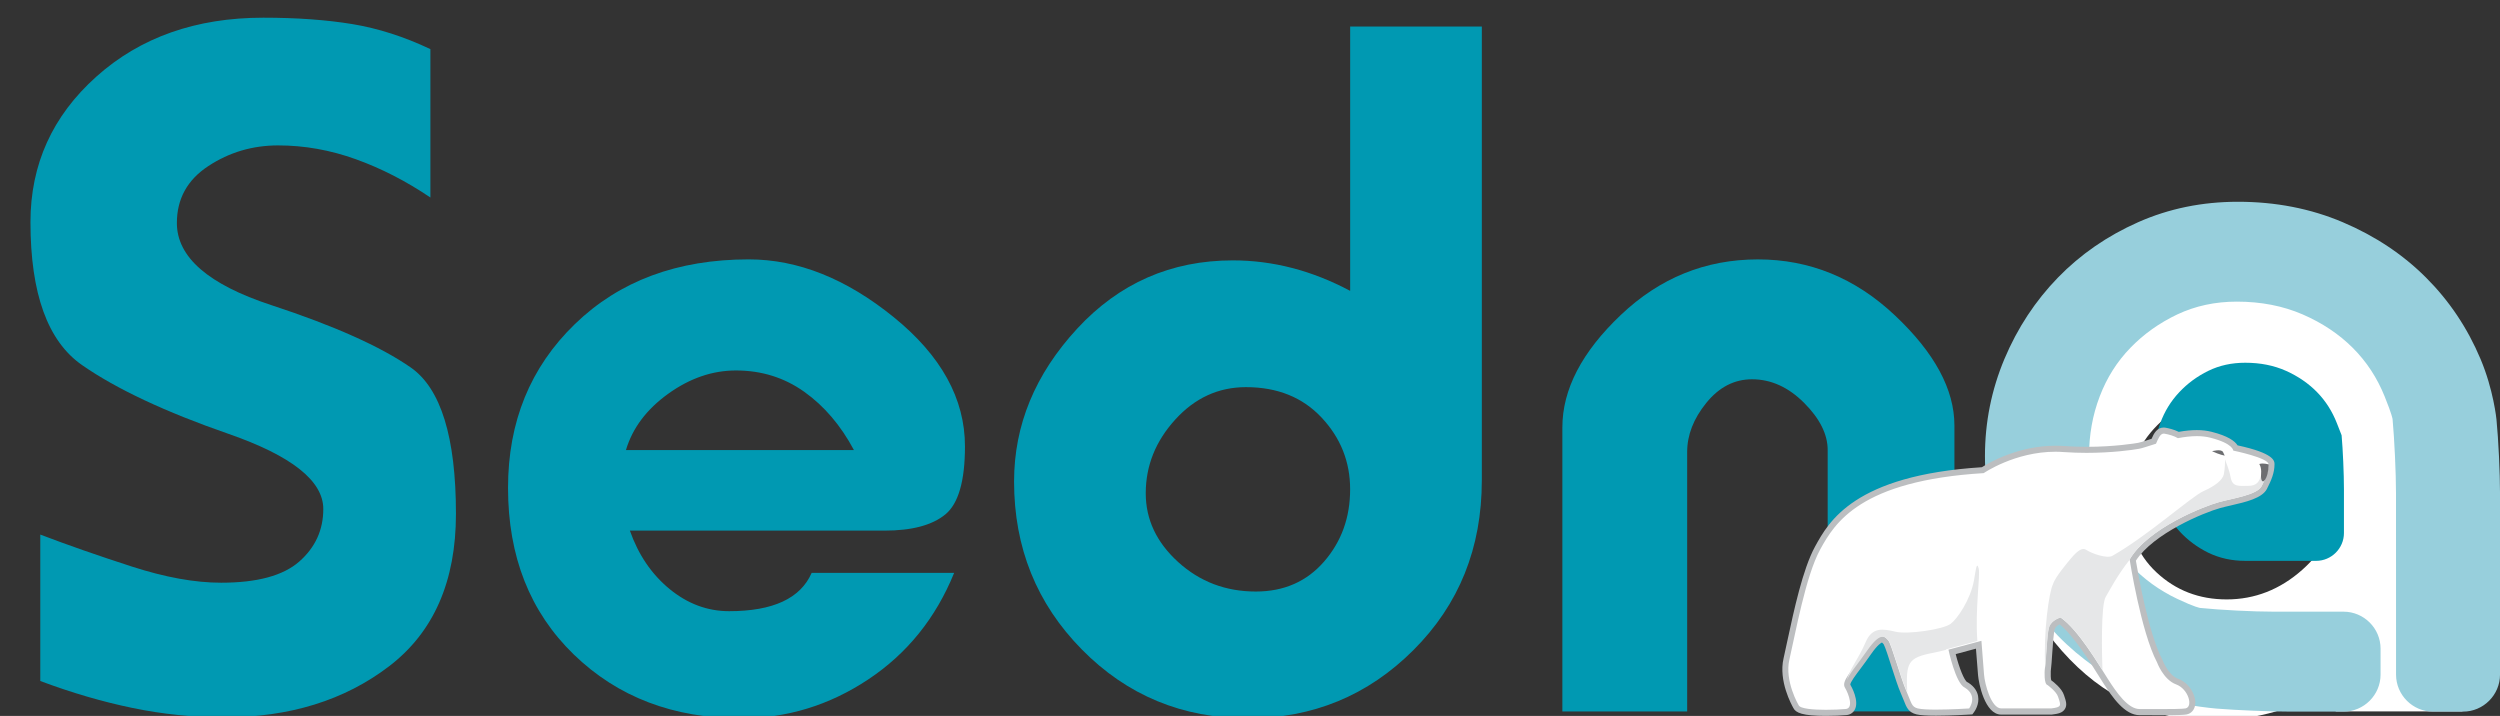
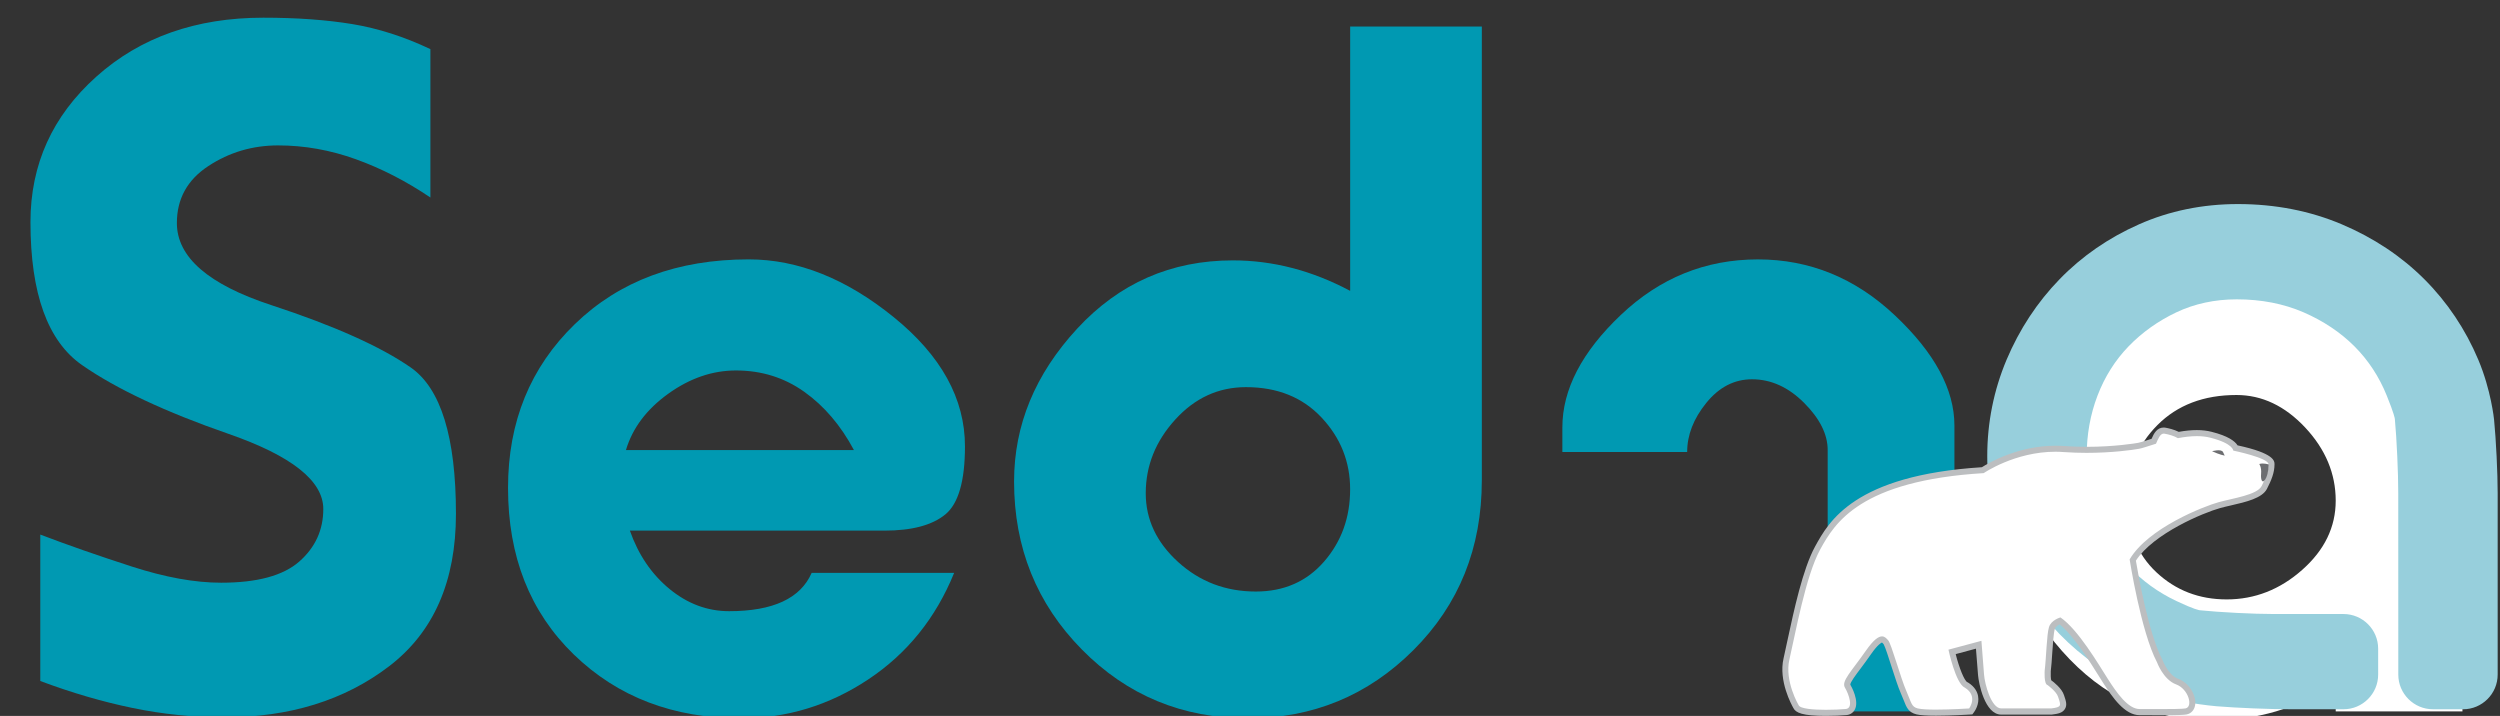
<svg xmlns="http://www.w3.org/2000/svg" version="1.1" id="Calque_1" x="0px" y="0px" width="106.854px" height="30.6px" viewBox="0 0 106.854 30.6" enable-background="new 0 0 106.854 30.6" xml:space="preserve">
  <rect x="0" y="0" width="106.854" height="30.6" fill="#333333" stroke="none" />
  <g enable-background="new    ">
    <path fill="#0099B2" d="M18.396,8.442c-1.036-0.7-2.1-1.246-3.192-1.638c-1.092-0.393-2.199-0.589-3.318-0.589   c-1.092,0-2.086,0.294-2.982,0.883C8.008,7.686,7.56,8.498,7.56,9.533c0,1.456,1.344,2.625,4.032,3.507s4.676,1.771,5.964,2.667   c1.288,0.896,1.932,2.982,1.932,6.258c0,2.885-0.952,5.055-2.856,6.511c-1.904,1.456-4.256,2.184-7.056,2.184   c-1.316,0-2.619-0.133-3.906-0.399c-1.288-0.266-2.604-0.65-3.948-1.154v-6.258c1.176,0.448,2.478,0.902,3.906,1.364   c1.428,0.462,2.702,0.693,3.822,0.693c1.54,0,2.652-0.301,3.339-0.903c0.686-0.602,1.029-1.351,1.029-2.247   c0-1.203-1.351-2.274-4.053-3.213c-2.703-0.938-4.788-1.917-6.258-2.939c-1.47-1.022-2.205-3.06-2.205-6.111   c0-2.464,0.938-4.536,2.814-6.216c1.875-1.68,4.255-2.521,7.14-2.521c1.428,0,2.695,0.092,3.801,0.273   c1.105,0.183,2.219,0.539,3.339,1.071V8.442z" />
    <path fill="#0099B2" d="M37.8,22.68H26.922c0.364,1.036,0.931,1.868,1.701,2.499c0.77,0.63,1.617,0.944,2.541,0.944   c1.875,0,3.052-0.546,3.528-1.638h6.09c-0.784,1.932-2.01,3.451-3.675,4.557c-1.666,1.106-3.479,1.659-5.439,1.659   c-2.884,0-5.264-0.907-7.14-2.724s-2.814-4.191-2.814-7.125c0-2.822,0.952-5.155,2.856-6.999c1.904-1.845,4.382-2.767,7.434-2.767   c2.1,0,4.165,0.824,6.195,2.47c2.03,1.646,3.045,3.487,3.045,5.523c0,1.479-0.28,2.449-0.84,2.909S38.976,22.68,37.8,22.68z    M36.498,19.236c-0.561-1.051-1.267-1.88-2.121-2.489c-0.854-0.608-1.827-0.913-2.919-0.913c-1.008,0-1.974,0.332-2.898,0.996   s-1.526,1.467-1.806,2.406H36.498z" />
    <path fill="#0099B2" d="M63.335,20.537c0,2.885-0.973,5.3-2.919,7.245c-1.946,1.946-4.306,2.919-7.077,2.919   c-2.8,0-5.166-0.979-7.098-2.94c-1.932-1.959-2.898-4.354-2.898-7.182c0-2.407,0.898-4.584,2.696-6.531   c1.797-1.945,4.016-2.919,6.656-2.919c1.713,0,3.384,0.435,5.013,1.303V1.133h5.628V20.537z M57.707,20.915   c0-1.176-0.406-2.197-1.218-3.065c-0.813-0.868-1.891-1.303-3.234-1.303c-1.176,0-2.184,0.462-3.024,1.387   c-0.84,0.924-1.26,1.974-1.26,3.149c0,1.12,0.462,2.101,1.386,2.94s2.03,1.26,3.318,1.26c1.203,0,2.177-0.427,2.919-1.281   C57.335,23.149,57.707,22.119,57.707,20.915z" />
-     <path fill="#0099B2" d="M83.536,30.407h-5.418V19.236c0-0.672-0.336-1.344-1.008-2.017c-0.672-0.672-1.414-1.008-2.226-1.008   c-0.757,0-1.407,0.336-1.953,1.008c-0.546,0.673-0.819,1.373-0.819,2.101v11.088h-5.334V18.27c0-1.624,0.833-3.228,2.5-4.81   c1.665-1.581,3.617-2.373,5.858-2.373c2.212,0,4.165,0.798,5.858,2.395c1.694,1.596,2.541,3.164,2.541,4.704V30.407z" />
+     <path fill="#0099B2" d="M83.536,30.407h-5.418V19.236c0-0.672-0.336-1.344-1.008-2.017c-0.672-0.672-1.414-1.008-2.226-1.008   c-0.757,0-1.407,0.336-1.953,1.008c-0.546,0.673-0.819,1.373-0.819,2.101h-5.334V18.27c0-1.624,0.833-3.228,2.5-4.81   c1.665-1.581,3.617-2.373,5.858-2.373c2.212,0,4.165,0.798,5.858,2.395c1.694,1.596,2.541,3.164,2.541,4.704V30.407z" />
  </g>
  <g enable-background="new    ">
    <path fill="#FFFFFF" d="M105.25,30.407h-5.418v-1.302c-0.846,0.616-1.697,1.05-2.556,1.302c-0.859,0.252-1.782,0.378-2.768,0.378   c-2.508,0-4.634-0.989-6.38-2.967s-2.619-4.23-2.619-6.756c0-3.002,0.959-5.415,2.877-7.239c1.917-1.824,4.192-2.736,6.825-2.736   c2.744,0,5.104,0.962,7.076,2.884c1.975,1.922,2.962,4.09,2.962,6.503V30.407z M99.832,21.399c0-1.153-0.435-2.194-1.302-3.123   c-0.869-0.928-1.849-1.393-2.94-1.393c-1.4,0-2.527,0.43-3.381,1.288c-0.854,0.858-1.281,1.92-1.281,3.186   c0,1.295,0.413,2.329,1.239,3.103c0.825,0.773,1.826,1.16,3.003,1.16c1.204,0,2.282-0.422,3.233-1.266   C99.356,23.51,99.832,22.525,99.832,21.399z" />
  </g>
  <path fill="#97CFDC" d="M103.99,30.315c-0.818,0-1.483-0.665-1.483-1.481l-0.002-7.76c0-0.874-0.064-2.293-0.145-3.164  c-0.002-0.021-0.026-0.212-0.346-1c-0.324-0.808-0.792-1.518-1.386-2.112c-0.595-0.594-1.326-1.082-2.173-1.45  c-0.848-0.367-1.807-0.554-2.851-0.554c-0.938,0-1.809,0.188-2.585,0.556c-0.775,0.368-1.462,0.856-2.036,1.449  c-0.576,0.595-1.025,1.305-1.333,2.113c-0.308,0.803-0.462,1.672-0.462,2.581c0,0.907,0.154,1.775,0.462,2.581  c0.307,0.806,0.756,1.524,1.332,2.136c0.578,0.615,1.265,1.111,2.037,1.477c0.762,0.361,0.979,0.394,1.003,0.396  c0.869,0.088,2.288,0.161,3.163,0.161h2.979c0.817,0,1.482,0.664,1.482,1.48v1.11c0,0.816-0.665,1.481-1.482,1.481h-2.274  c-0.868,0-2.28-0.057-3.146-0.128c-0.021-0.001-2.031-0.17-3.317-0.736c-1.302-0.576-2.443-1.366-3.396-2.347  c-0.955-0.983-1.718-2.144-2.268-3.444c-0.548-1.304-0.825-2.703-0.825-4.162c0-1.432,0.277-2.817,0.825-4.12  c0.551-1.304,1.313-2.463,2.268-3.445c0.95-0.98,2.093-1.77,3.396-2.346c1.297-0.574,2.719-0.865,4.224-0.865  c1.591,0,3.085,0.291,4.441,0.866c1.362,0.577,2.548,1.366,3.528,2.346c0.979,0.979,1.757,2.138,2.307,3.444  c0.544,1.291,0.672,2.543,0.673,2.556c0.085,0.865,0.154,2.275,0.154,3.146v7.755c0,0.816-0.665,1.481-1.481,1.481H103.99" />
-   <path fill="#97CFDC" d="M95.652,8.821c1.575,0,3.059,0.289,4.403,0.857c1.35,0.573,2.525,1.355,3.495,2.325  c0.974,0.971,1.741,2.119,2.287,3.414c0.537,1.274,0.664,2.514,0.666,2.526c0.084,0.862,0.154,2.269,0.154,3.136v7.755  c0,0.763-0.621,1.383-1.385,1.383h-1.284c-0.764,0-1.384-0.62-1.384-1.383l-0.002-7.76c0-0.877-0.064-2.301-0.146-3.174  c-0.004-0.048-0.042-0.264-0.352-1.027c-0.33-0.819-0.805-1.54-1.407-2.146c-0.604-0.602-1.347-1.097-2.204-1.471  c-0.86-0.372-1.831-0.562-2.89-0.562c-0.952,0-1.838,0.19-2.628,0.565c-0.786,0.373-1.48,0.868-2.063,1.47  c-0.587,0.604-1.043,1.326-1.356,2.146c-0.31,0.815-0.468,1.696-0.468,2.617c0,0.92,0.158,1.799,0.468,2.615  c0.313,0.818,0.77,1.55,1.354,2.17c0.586,0.623,1.28,1.128,2.064,1.497c0.76,0.361,0.995,0.4,1.034,0.404  c0.873,0.089,2.297,0.161,3.175,0.161h2.979c0.763,0,1.384,0.62,1.384,1.383v1.11c0,0.763-0.621,1.383-1.384,1.383h-2.274  c-0.866,0-2.273-0.056-3.141-0.127c-0.02-0.002-2.013-0.169-3.284-0.73c-1.29-0.569-2.423-1.353-3.366-2.322  c-0.945-0.977-1.701-2.125-2.244-3.415c-0.545-1.291-0.818-2.679-0.818-4.124c0-1.418,0.273-2.791,0.818-4.081  c0.545-1.293,1.3-2.443,2.244-3.416c0.942-0.97,2.074-1.752,3.366-2.324C92.753,9.108,94.161,8.821,95.652,8.821 M95.652,8.624  c-1.524,0-2.944,0.289-4.264,0.873c-1.317,0.584-2.462,1.372-3.428,2.367c-0.965,0.993-1.729,2.153-2.286,3.475  c-0.555,1.322-0.834,2.709-0.834,4.159c0,1.477,0.279,2.879,0.834,4.201c0.558,1.32,1.321,2.479,2.286,3.475  c0.966,0.994,2.109,1.784,3.428,2.367c1.318,0.582,3.35,0.746,3.35,0.746c0.866,0.07,2.287,0.129,3.155,0.129h2.274  c0.871,0,1.582-0.712,1.582-1.582v-1.11c0-0.869-0.711-1.58-1.582-1.58h-2.979c-0.869,0-2.288-0.071-3.152-0.16  c0,0-0.203-0.021-0.973-0.386c-0.768-0.363-1.437-0.849-2.007-1.455c-0.571-0.605-1.009-1.308-1.312-2.104  c-0.305-0.798-0.455-1.646-0.455-2.546c0-0.901,0.15-1.749,0.455-2.546c0.303-0.798,0.739-1.49,1.312-2.079  c0.57-0.59,1.239-1.065,2.007-1.43c0.77-0.362,1.615-0.546,2.544-0.546c1.034,0,1.974,0.184,2.811,0.546  c0.838,0.364,1.553,0.84,2.143,1.43c0.59,0.589,1.043,1.281,1.364,2.079c0.323,0.797,0.338,0.971,0.338,0.971  c0.079,0.867,0.146,2.286,0.146,3.156l0.002,7.76c0,0.87,0.711,1.582,1.581,1.582h1.283c0.868,0,1.58-0.712,1.58-1.582v-7.755  c0-0.87-0.067-2.289-0.152-3.155c0,0-0.124-1.263-0.683-2.585c-0.557-1.321-1.333-2.481-2.328-3.475  c-0.995-0.995-2.184-1.783-3.56-2.367C98.754,8.913,97.261,8.624,95.652,8.624z" />
-   <path fill="#0099B2" d="M100.184,20.912c0-0.655-0.045-1.692-0.1-2.308c0,0,0,0-0.2-0.511c-0.199-0.51-0.48-0.952-0.846-1.328  c-0.366-0.376-0.812-0.681-1.329-0.914c-0.521-0.233-1.103-0.347-1.744-0.347c-0.575,0-1.102,0.113-1.578,0.347  c-0.476,0.233-0.891,0.538-1.243,0.914c-0.354,0.376-0.629,0.818-0.813,1.328c-0.189,0.511-0.283,1.051-0.283,1.629  c0,0.575,0.094,1.116,0.283,1.626c0.186,0.51,0.459,0.957,0.813,1.347c0.354,0.388,0.769,0.696,1.243,0.93  c0.479,0.231,1.003,0.347,1.578,0.347h3.031c0.652,0,1.188-0.535,1.188-1.188V20.912" />
  <path fill="#FFFFFF" d="M78.047,30.471c-1.133,0-1.24-0.178-1.28-0.27c-0.061-0.106-0.618-1.107-0.406-2.03  c0.049-0.207,0.103-0.461,0.163-0.744c0.262-1.219,0.653-3.062,1.171-4.004c0.571-1.046,1.639-2.989,7.059-3.325  c0.215-0.14,1.478-0.917,3.105-0.917c0.121,0,0.241,0.005,0.361,0.014c0.313,0.022,0.639,0.034,0.969,0.034  c1.207,0,2.12-0.153,2.223-0.172c0.08-0.014,0.229-0.061,0.405-0.117c0.074-0.023,0.155-0.051,0.243-0.077  c0.095-0.23,0.195-0.459,0.424-0.459c0.018,0,0.033,0.002,0.054,0.005c0.13,0.021,0.369,0.074,0.573,0.185  c0.292-0.054,0.552-0.081,0.79-0.081c0.222,0,0.425,0.024,0.604,0.071c0.752,0.189,0.984,0.42,1.053,0.565  c1.021,0.216,1.537,0.449,1.537,0.696c0,0.324-0.124,0.631-0.309,0.99c-0.184,0.347-0.829,0.497-1.455,0.642  c-0.167,0.038-0.326,0.075-0.463,0.113c-0.547,0.151-2.9,1.038-3.703,2.347c0.063,0.391,0.522,3.126,1.149,4.314l0.004,0.008  l0.003,0.009c0.004,0.007,0.256,0.688,0.74,0.865c0.416,0.154,0.676,0.622,0.647,0.948c-0.017,0.177-0.119,0.3-0.274,0.328  c-0.12,0.021-0.467,0.031-1.124,0.031c-0.185,0-0.366-0.001-0.526-0.001c-0.125-0.001-0.237-0.001-0.324-0.001  c-0.54,0-1.03-0.654-1.479-1.362c-0.045-0.07-0.096-0.152-0.149-0.241c-0.402-0.644-1.142-1.827-1.776-2.298  c-0.096,0.037-0.291,0.131-0.347,0.309c-0.056,0.174-0.086,0.646-0.114,1.063c-0.019,0.291-0.038,0.565-0.063,0.77  c-0.015,0.197,0.007,0.421,0.041,0.483l0.009,0.002l0.021,0.016c0.043,0.03,0.418,0.312,0.497,0.565l0.005,0.016  c0.076,0.223,0.122,0.358,0.049,0.477c-0.074,0.119-0.233,0.146-0.451,0.175l-0.009,0.001h-2.146c-0.559,0-0.832-1.166-0.864-1.568  c-0.024-0.313-0.077-0.982-0.1-1.286l-1.142,0.308c0.133,0.565,0.388,1.315,0.601,1.409l0.008,0.004l0.008,0.006  c0.208,0.128,0.331,0.292,0.367,0.485c0.059,0.313-0.138,0.578-0.146,0.59l-0.035,0.049l-0.061,0.003  c-0.008,0.001-0.786,0.049-1.432,0.049c-0.396,0-0.655-0.017-0.799-0.052c-0.28-0.07-0.343-0.229-0.456-0.519  c-0.034-0.086-0.075-0.188-0.13-0.31c-0.108-0.246-0.252-0.693-0.392-1.124c-0.125-0.391-0.297-0.923-0.354-0.999l-0.025-0.027  c-0.053-0.059-0.093-0.098-0.143-0.098c-0.06,0-0.232,0.054-0.58,0.555c-0.165,0.238-0.315,0.438-0.448,0.615  c-0.302,0.405-0.521,0.697-0.445,0.826c0.104,0.173,0.339,0.683,0.188,0.952c-0.06,0.1-0.161,0.156-0.291,0.158  C78.702,30.454,78.388,30.471,78.047,30.471" />
  <path fill="#BCBEC0" d="M92.483,18.533c0.011,0,0.021,0.001,0.029,0.003c0.197,0.033,0.414,0.098,0.574,0.192  c0.271-0.052,0.546-0.087,0.813-0.087c0.198,0,0.393,0.021,0.57,0.066c0.989,0.251,0.983,0.552,0.983,0.552s1.509,0.31,1.509,0.585  c0,0.276-0.099,0.551-0.295,0.932c-0.198,0.379-1.214,0.516-1.836,0.688c-0.624,0.172-3.018,1.103-3.806,2.446  c0,0,0.481,3.091,1.171,4.4c0,0,0.268,0.741,0.817,0.943c0.528,0.194,0.74,0.964,0.396,1.027c-0.137,0.023-0.624,0.028-1.104,0.028  c-0.327,0-0.651-0.002-0.852-0.002c-0.492,0-0.976-0.683-1.369-1.303c-0.395-0.62-1.26-2.095-2.015-2.613  c0,0-0.395,0.104-0.491,0.414c-0.098,0.311-0.118,1.338-0.184,1.856c0,0-0.04,0.586,0.124,0.621c0,0,0.381,0.277,0.448,0.499  c0.132,0.387,0.158,0.443-0.291,0.499c0,0-1.712,0-2.139,0c-0.426,0-0.702-1.034-0.734-1.448c-0.033-0.413-0.112-1.441-0.112-1.441  l-1.409,0.378c0,0,0.306,1.45,0.7,1.623c0.58,0.36,0.184,0.889,0.184,0.889s-0.774,0.05-1.423,0.05c-0.326,0-0.619-0.014-0.771-0.05  c-0.28-0.071-0.267-0.239-0.495-0.757c-0.229-0.517-0.64-2.02-0.771-2.155c-0.062-0.065-0.137-0.168-0.264-0.168  c-0.145,0-0.354,0.133-0.688,0.61c-0.624,0.896-1.062,1.306-0.896,1.581c0.165,0.276,0.396,0.915,0,0.915  c-0.179,0.017-0.49,0.032-0.816,0.032c-0.532,0-1.099-0.043-1.164-0.198c0,0-0.606-1.025-0.396-1.942  c0.259-1.113,0.696-3.577,1.319-4.715s1.718-2.941,6.988-3.261c0,0,1.33-0.914,3.063-0.914c0.114,0,0.232,0.004,0.353,0.014  c0.338,0.023,0.666,0.034,0.979,0.034c1.074,0,1.938-0.119,2.243-0.174c0.132-0.021,0.395-0.115,0.726-0.217  C92.246,18.75,92.327,18.533,92.483,18.533 M92.483,18.273L92.483,18.273c-0.289,0-0.422,0.25-0.521,0.482  c-0.065,0.021-0.129,0.041-0.188,0.06c-0.17,0.056-0.316,0.102-0.389,0.113c-0.1,0.018-1.003,0.17-2.199,0.17  c-0.327,0-0.648-0.012-0.959-0.034c-0.122-0.009-0.247-0.013-0.371-0.013c-1.601,0-2.855,0.734-3.147,0.919  c-5.462,0.346-6.546,2.325-7.13,3.39c-0.526,0.958-0.906,2.739-1.186,4.039c-0.062,0.288-0.112,0.536-0.161,0.742  c-0.222,0.96,0.345,1.989,0.419,2.12c0.099,0.204,0.386,0.338,1.395,0.338c0.343,0,0.659-0.016,0.829-0.032  c0.176-0.003,0.316-0.083,0.396-0.224c0.216-0.38-0.15-1.022-0.186-1.08c-0.004-0.097,0.229-0.409,0.437-0.684  c0.134-0.179,0.283-0.38,0.449-0.619c0.288-0.414,0.436-0.486,0.469-0.498c0.016,0.012,0.039,0.038,0.055,0.055  c0.005,0.006,0.011,0.014,0.017,0.021c0.063,0.105,0.221,0.596,0.335,0.957c0.142,0.435,0.285,0.886,0.397,1.136  c0.052,0.12,0.091,0.219,0.127,0.306c0.115,0.297,0.2,0.512,0.544,0.597c0.154,0.038,0.426,0.057,0.831,0.057  c0.649,0,1.407-0.048,1.438-0.049l0.119-0.008l0.071-0.097c0.025-0.032,0.24-0.33,0.172-0.69c-0.03-0.16-0.128-0.388-0.425-0.573  l-0.018-0.009l-0.018-0.008c-0.128-0.068-0.346-0.609-0.495-1.199l0.866-0.233c0.026,0.338,0.067,0.863,0.089,1.131  c0.027,0.334,0.285,1.688,0.993,1.688h2.139h0.017l0.017-0.003c0.245-0.03,0.439-0.066,0.545-0.233  c0.108-0.171,0.048-0.346-0.034-0.588l-0.006-0.016c-0.089-0.28-0.438-0.552-0.542-0.628h-0.001  c-0.019-0.076-0.026-0.242-0.019-0.388c0.025-0.208,0.045-0.48,0.063-0.77c0.026-0.39,0.059-0.873,0.109-1.032  c0.028-0.092,0.125-0.159,0.205-0.199c0.602,0.484,1.299,1.603,1.683,2.218c0.057,0.091,0.108,0.172,0.152,0.241  c0.437,0.689,0.956,1.423,1.588,1.423c0.087,0,0.198,0.001,0.323,0.001c0.16,0.001,0.344,0.002,0.527,0.002  c0.849,0,1.057-0.018,1.148-0.033c0.212-0.038,0.357-0.209,0.378-0.446c0.034-0.38-0.252-0.904-0.731-1.079  c-0.425-0.157-0.66-0.782-0.662-0.788l-0.007-0.016l-0.009-0.018c-0.595-1.132-1.042-3.703-1.129-4.227  c0.751-1.162,2.891-2.052,3.603-2.249c0.137-0.038,0.292-0.074,0.458-0.112c0.653-0.15,1.332-0.308,1.54-0.706  c0.194-0.378,0.324-0.701,0.324-1.052c0-0.141-0.001-0.469-1.58-0.81c-0.116-0.184-0.411-0.403-1.106-0.578  c-0.189-0.049-0.403-0.075-0.636-0.075c-0.234,0-0.486,0.025-0.771,0.076c-0.211-0.105-0.443-0.156-0.572-0.179  C92.533,18.276,92.507,18.273,92.483,18.273z" />
-   <path fill="#E6E7E8" d="M89.862,28.644c-0.021-0.591-0.077-2.799,0.145-3.142c0.187-0.313,0.478-0.892,1.021-1.582  c0-0.004,0-0.009,0-0.009c0.788-1.344,3.182-2.274,3.806-2.446c0.622-0.173,1.638-0.311,1.836-0.688  c0.045-0.089,0.085-0.171,0.121-0.249c0.001-0.005,0.002-0.007,0.003-0.011c0.105-0.251-0.079-0.39-0.159-0.169  c-0.079,0.225-0.158,0.419-0.553,0.419c-0.397,0-0.662,0.054-0.741-0.362c-0.078-0.415-0.211-0.638-0.237-0.777  c0,0,0,0.39-0.053,0.639c-0.052,0.251-0.37,0.501-0.871,0.724c-0.502,0.221-2.39,1.913-3.895,2.767  c-0.229,0.127-0.869-0.094-1.109-0.252c-0.158-0.104-0.337-0.019-0.654,0.354c-0.128,0.153-0.69,0.813-0.771,1.104  c-0.172,0.322-0.419,2.06-0.336,3.589c0.055-0.54,0.079-1.456,0.171-1.745c0.098-0.31,0.492-0.414,0.492-0.414  C88.706,26.827,89.417,27.931,89.862,28.644" />
  <path fill="#6D6E71" d="M94.547,19.286c0,0,0.397-0.114,0.47,0.038c0.072,0.151,0.071,0.151,0.071,0.151  S94.873,19.438,94.547,19.286" />
  <path fill="#6D6E71" d="M96.97,19.853c0,0-0.222-0.077-0.406-0.021c0,0,0.104,0.137,0.079,0.414  c-0.024,0.275,0.054,0.414,0.157,0.275C96.906,20.382,96.958,20.125,96.97,19.853" />
-   <path fill="#E6E7E8" d="M84.573,24.303c-0.089-0.354-0.133,0.114-0.201,0.498c-0.151,0.832-0.71,1.649-1.001,1.865  c-0.322,0.239-1.832,0.457-2.343,0.337c-0.541-0.127-1.005-0.216-1.284,0.438c-0.322,0.75-0.71,1.183-0.799,1.63  c0.084-0.261,0.428-0.64,0.867-1.273c0.597-0.854,0.781-0.554,0.906-0.422c0.125,0.13,0.517,1.563,0.735,2.056  c0.025,0.059,0.047,0.112,0.067,0.16c-0.065-1.285,0.022-1.483,1.13-1.694c0.146-0.028,0.332-0.072,0.525-0.122  c-0.003-0.011-0.004-0.018-0.004-0.018l1.345-0.36C84.414,26.02,84.647,24.604,84.573,24.303" />
</svg>